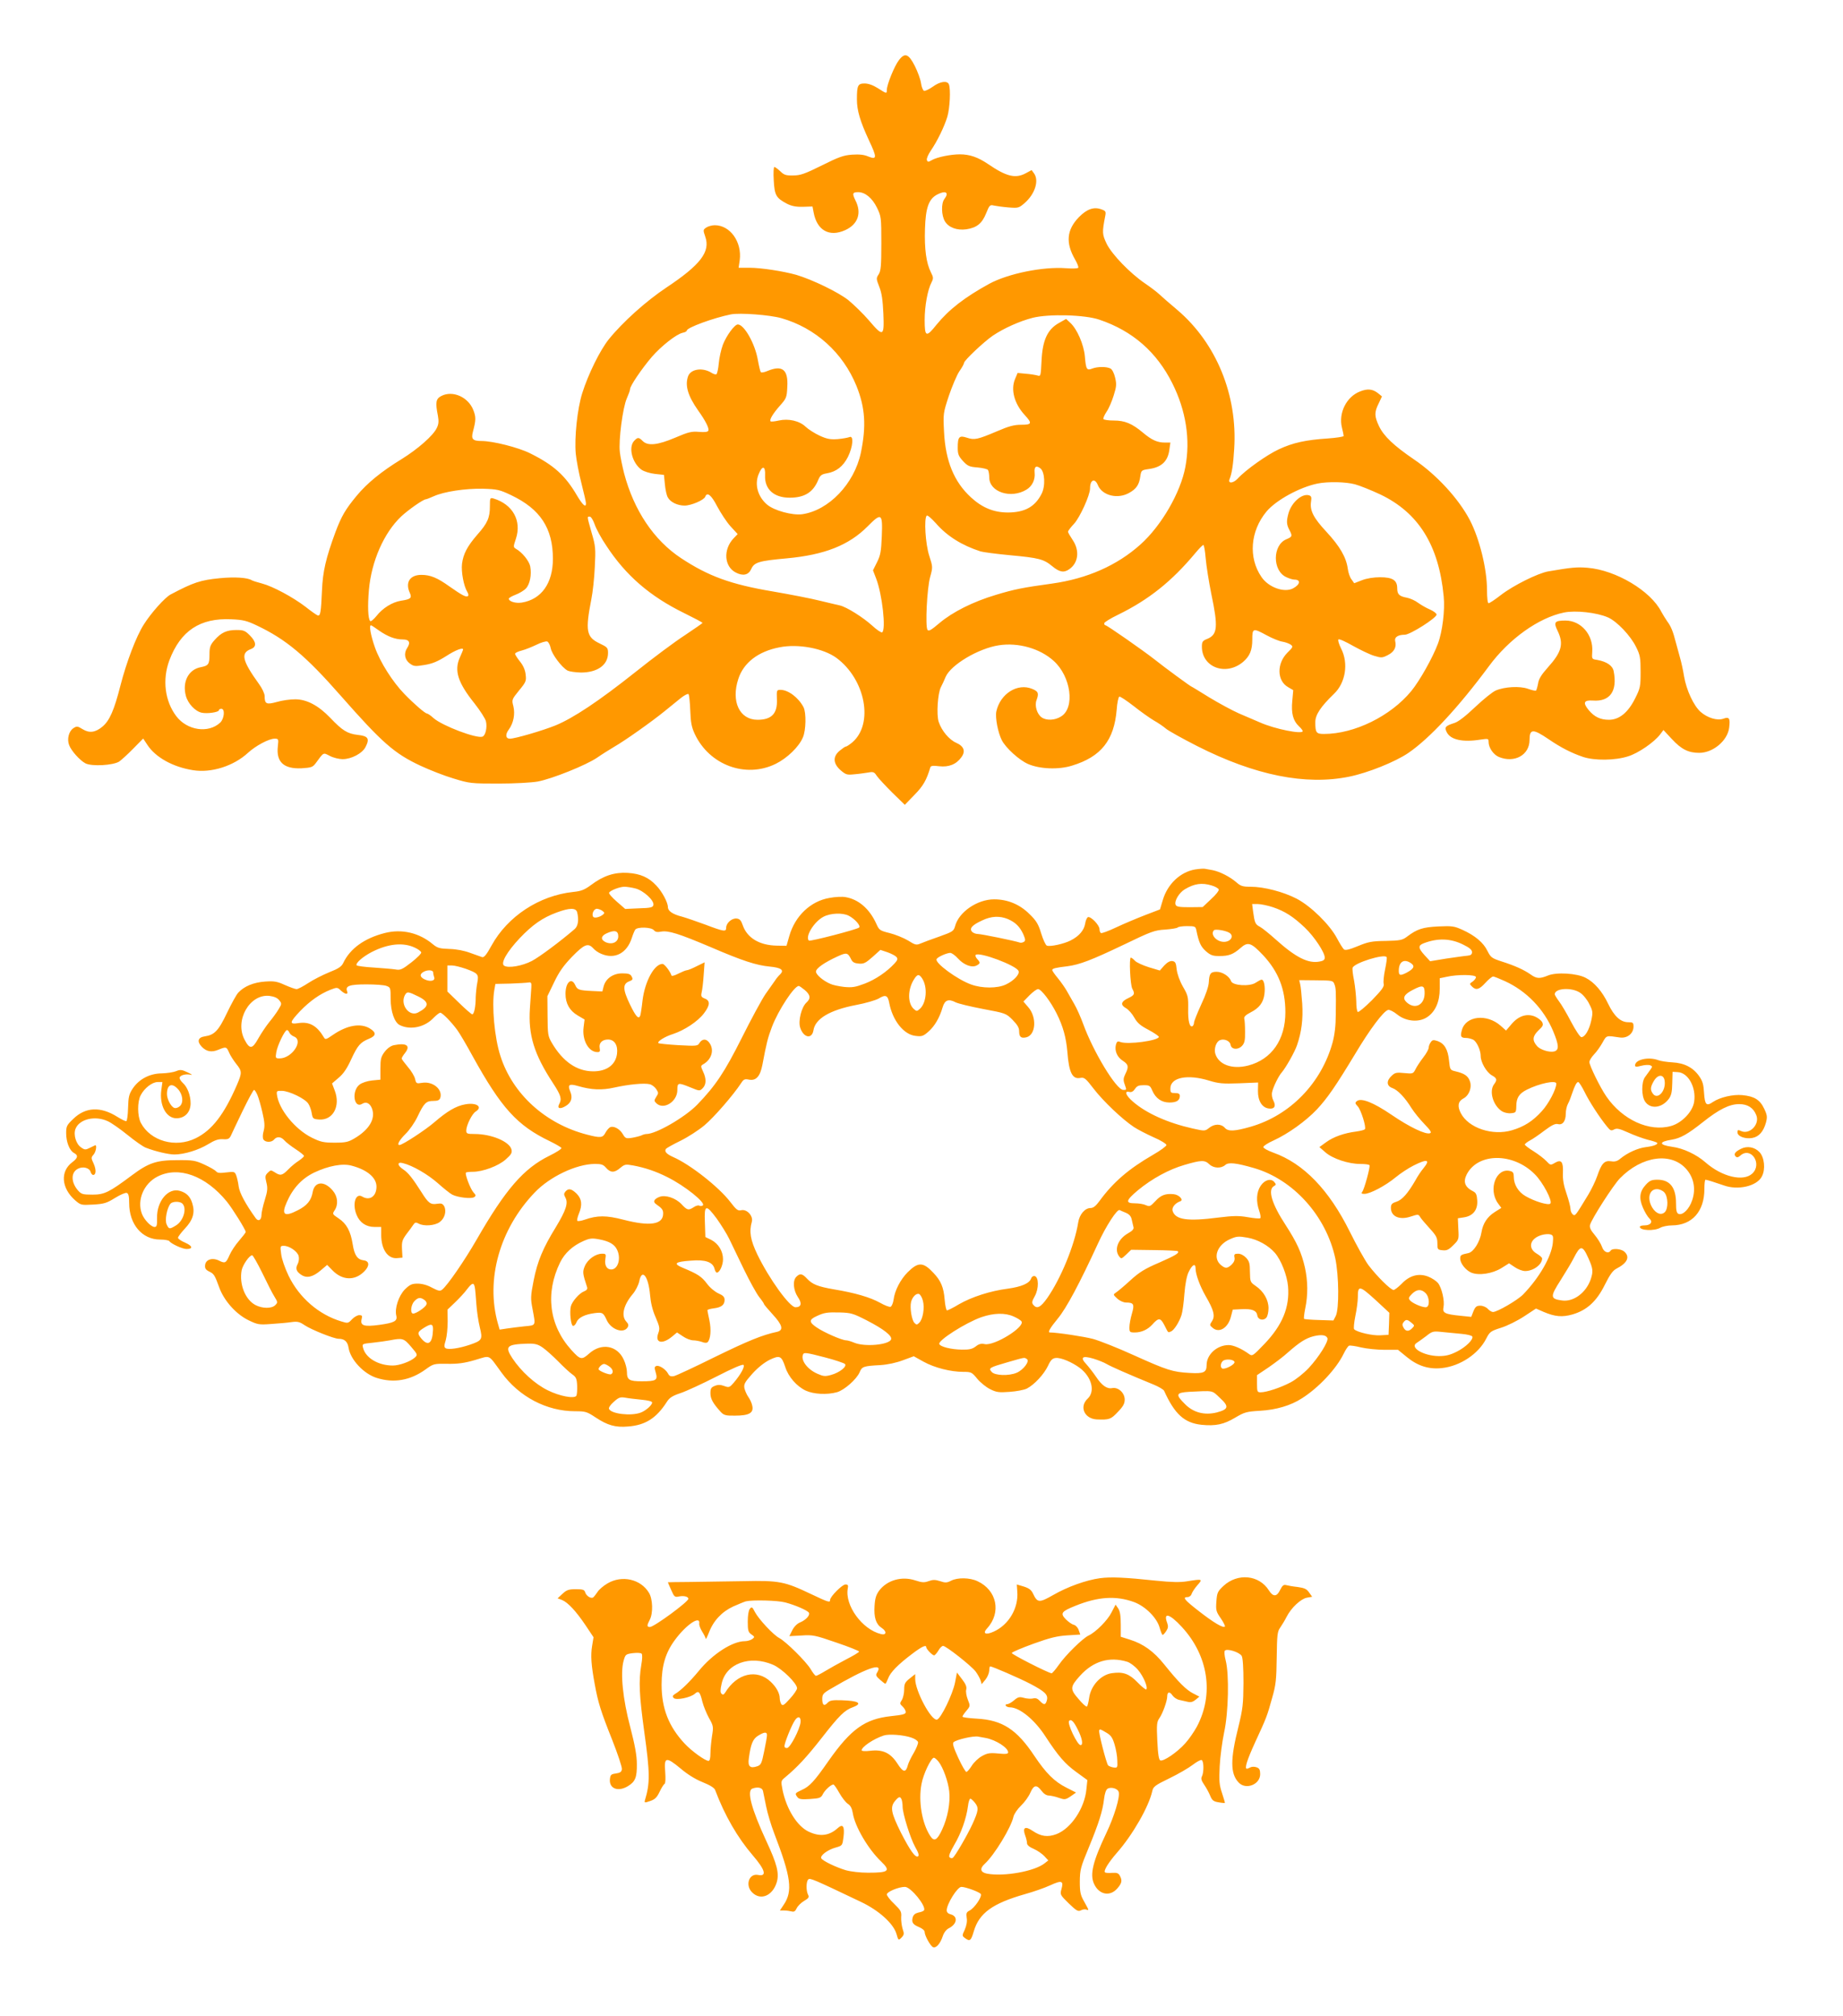
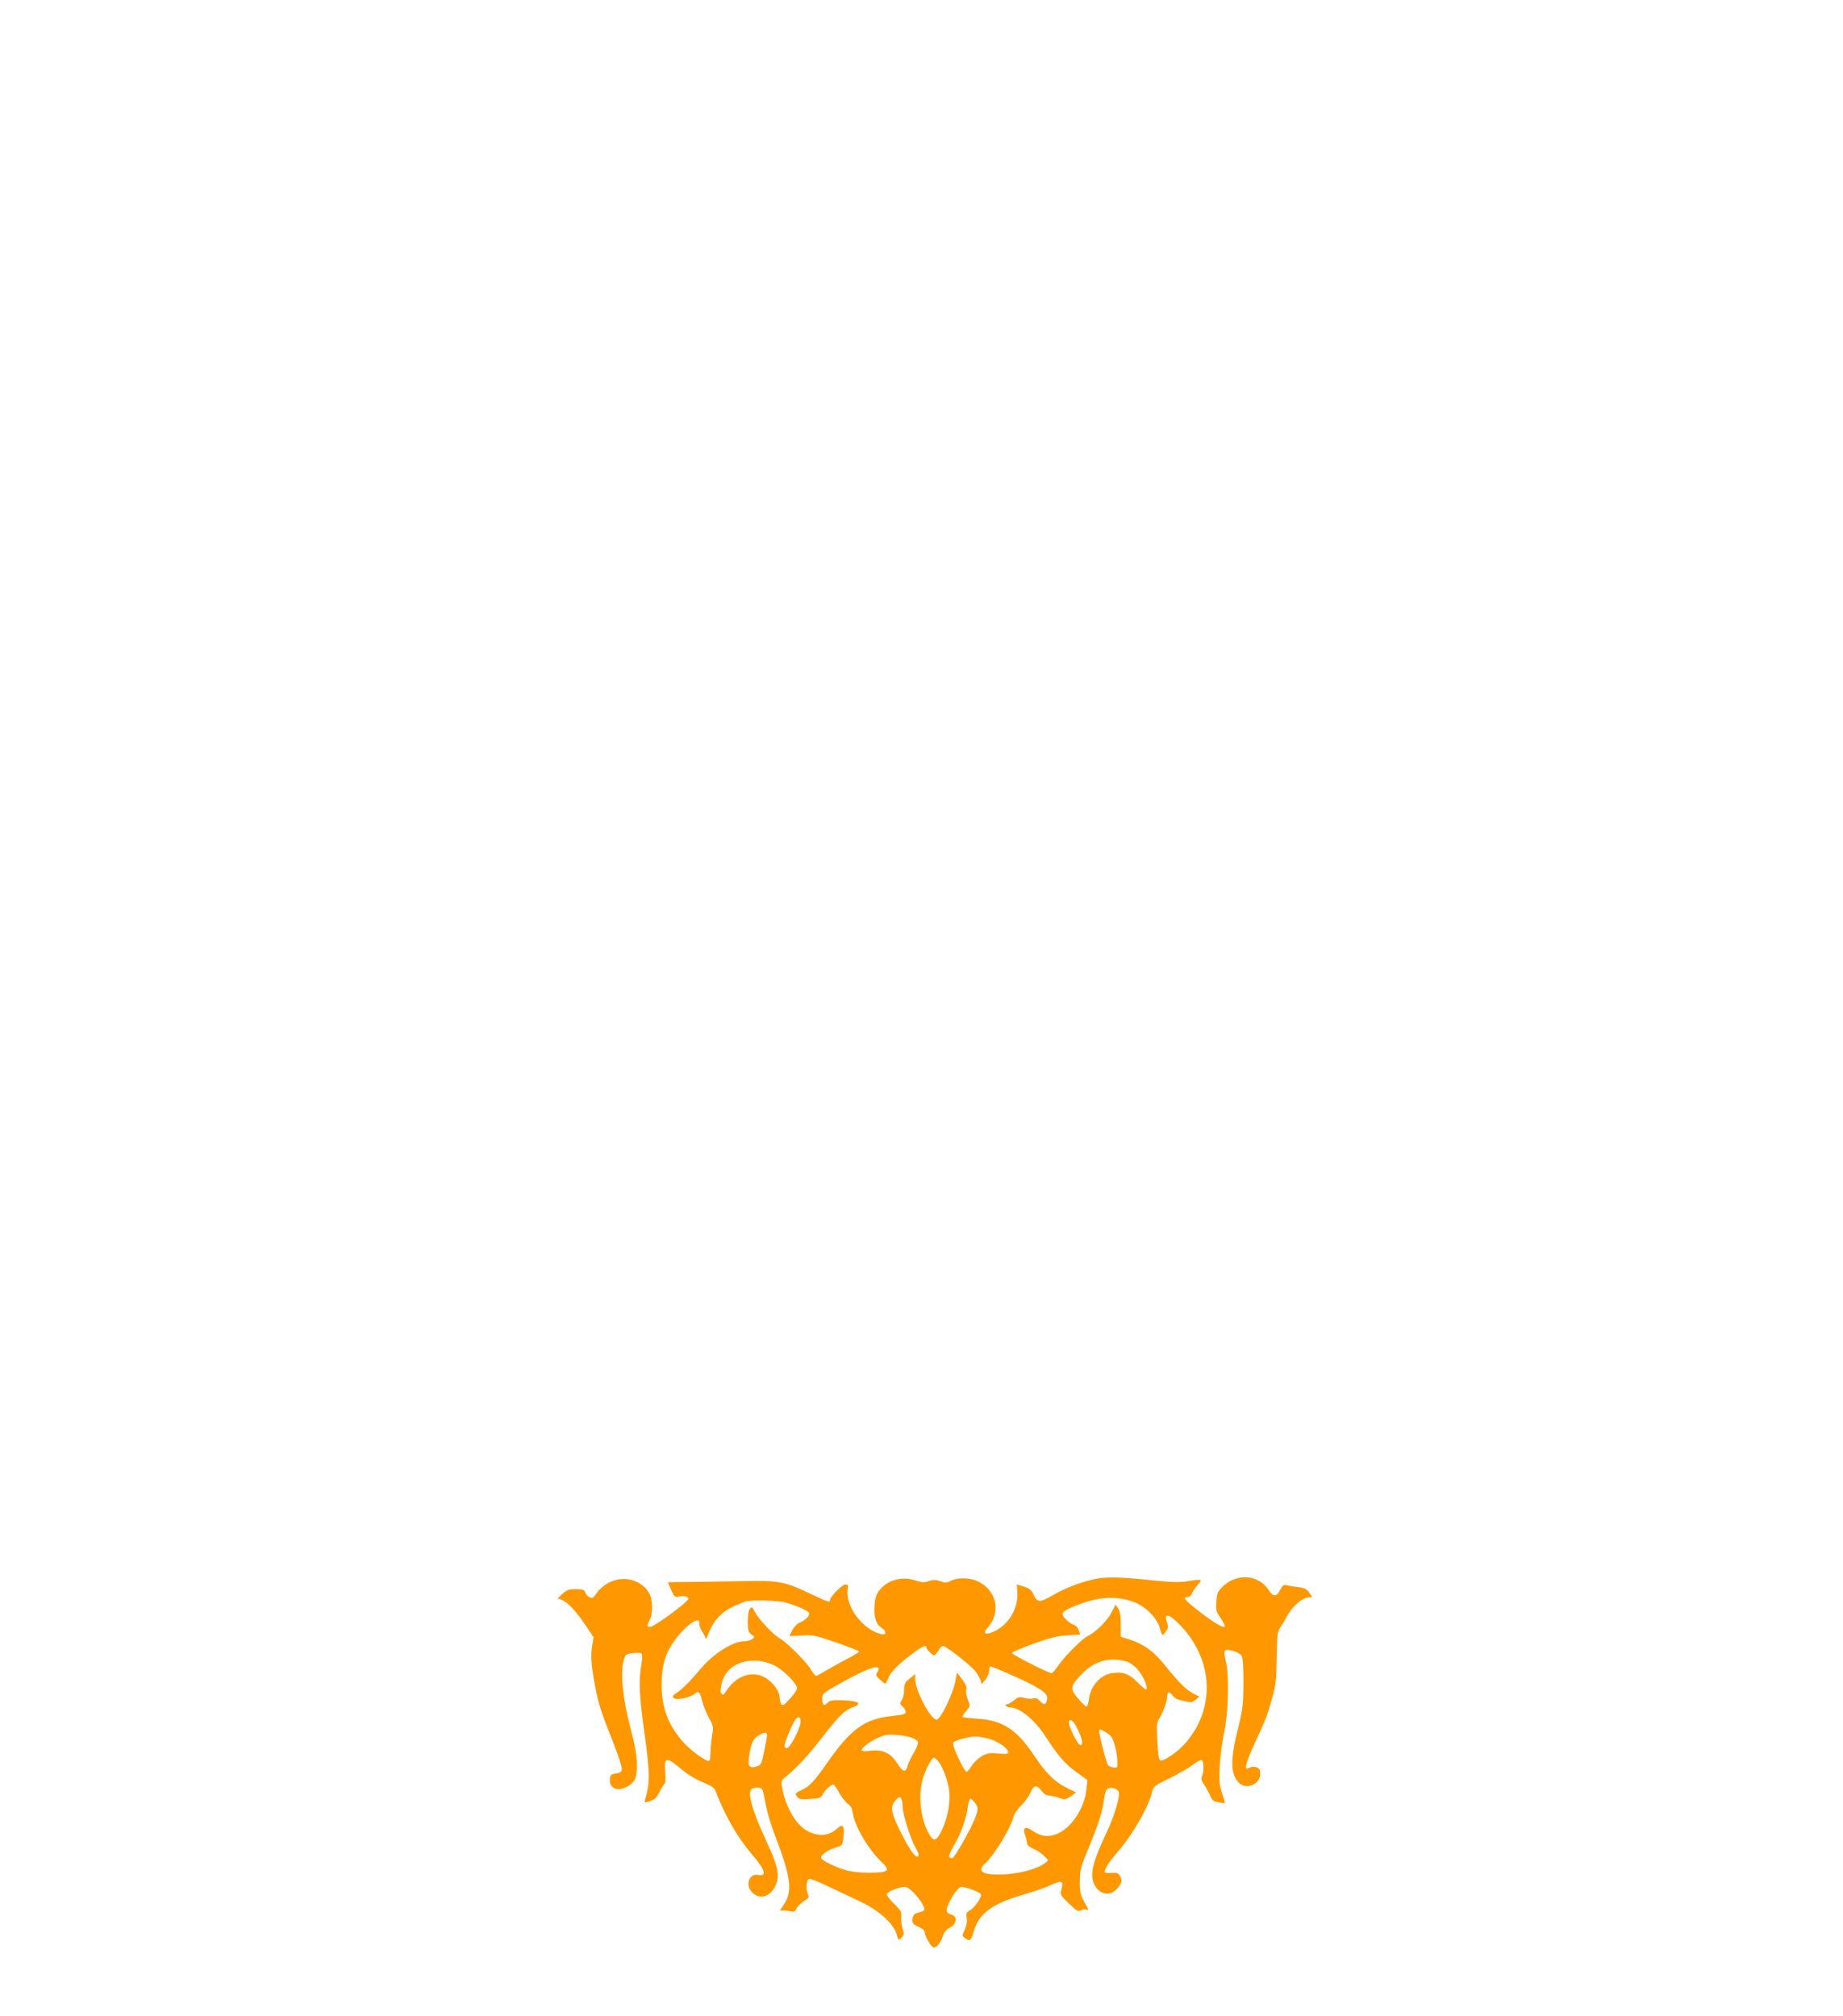
<svg xmlns="http://www.w3.org/2000/svg" version="1.0" width="1170pt" height="1280pt" viewBox="0 0 1170 1280" preserveAspectRatio="xMidYMid meet">
  <g transform="translate(0,1280) scale(0.1,-0.1)" fill="#ff9800" stroke="none">
-     <path d="M5706 12417 c-28 -36 -76 -155 -76 -187 0 -26 -1 -26 -57 10 -30 19 -60 30 -84 30 -43 0 -49 -12 -49 -101 0 -70 20 -138 76 -259 52 -110 52 -126 -3 -104 -27 12 -57 15 -104 12 -55 -4 -85 -15 -193 -69 -107 -53 -135 -63 -181 -63 -45 -1 -58 3 -82 27 -16 15 -33 27 -37 27 -5 0 -7 -38 -4 -85 5 -95 15 -112 83 -148 29 -15 57 -21 102 -20 l61 2 7 -37 c21 -115 100 -159 201 -113 81 37 106 109 64 190 -21 43 -18 51 18 51 44 0 89 -37 119 -98 27 -56 28 -61 28 -227 0 -144 -3 -175 -17 -197 -16 -24 -16 -28 4 -79 16 -40 22 -85 26 -171 6 -146 -1 -149 -92 -42 -36 42 -95 99 -130 128 -64 51 -230 131 -331 161 -82 23 -223 45 -297 45 l-69 0 7 48 c15 116 -61 222 -158 222 -19 0 -43 -7 -55 -15 -20 -14 -20 -16 -6 -57 34 -96 -29 -179 -247 -324 -129 -86 -277 -219 -365 -328 -55 -68 -131 -222 -169 -343 -31 -99 -50 -280 -41 -383 4 -41 20 -126 36 -188 16 -62 29 -120 29 -128 0 -29 -20 -12 -56 48 -75 129 -148 195 -299 270 -74 37 -236 78 -308 78 -56 0 -67 12 -55 58 20 75 20 94 3 138 -32 83 -131 127 -203 90 -35 -18 -39 -40 -22 -126 6 -34 5 -53 -7 -77 -22 -48 -120 -134 -225 -199 -126 -77 -218 -152 -284 -232 -71 -86 -96 -128 -135 -232 -60 -163 -80 -248 -85 -370 -6 -139 -10 -164 -28 -157 -8 3 -42 27 -76 54 -81 62 -208 130 -276 148 -30 8 -60 17 -66 21 -27 17 -108 22 -202 13 -124 -12 -168 -27 -312 -103 -37 -19 -125 -118 -171 -191 -48 -75 -110 -238 -149 -390 -39 -153 -68 -220 -113 -258 -45 -38 -84 -43 -126 -17 -33 20 -37 21 -60 6 -28 -19 -41 -69 -26 -107 14 -37 68 -97 104 -116 40 -20 175 -13 214 12 14 10 54 46 89 82 l63 64 27 -41 c52 -79 162 -140 289 -160 116 -19 258 26 349 110 49 45 133 90 169 90 25 0 26 -2 21 -47 -12 -101 37 -146 150 -141 63 4 71 7 90 32 53 72 46 69 91 46 21 -11 58 -20 80 -20 56 0 126 37 146 78 27 53 16 69 -50 76 -66 8 -97 27 -175 109 -75 78 -149 117 -222 117 -32 0 -84 -7 -117 -17 -66 -18 -77 -13 -77 38 0 15 -16 49 -35 75 -108 150 -119 198 -52 223 37 14 35 45 -7 87 -30 30 -40 34 -85 34 -62 0 -97 -16 -140 -65 -26 -30 -31 -44 -31 -88 0 -65 -6 -73 -55 -83 -78 -14 -119 -93 -95 -182 13 -49 59 -98 100 -107 36 -8 110 3 110 16 0 5 7 9 15 9 25 0 19 -63 -7 -88 -75 -70 -210 -50 -279 41 -73 97 -89 232 -44 354 71 188 195 271 395 261 73 -3 97 -9 162 -40 183 -87 308 -191 530 -444 264 -300 341 -368 508 -446 58 -27 152 -64 210 -81 101 -31 111 -32 285 -32 103 0 209 6 249 13 91 17 307 104 376 151 30 21 80 52 110 70 68 39 239 160 321 227 33 27 79 64 101 82 23 18 44 29 49 25 4 -4 9 -51 11 -103 3 -77 8 -106 29 -151 93 -197 323 -282 513 -189 73 36 148 108 173 168 20 45 22 157 4 192 -32 61 -97 110 -146 110 -24 0 -25 -2 -23 -58 5 -92 -33 -132 -123 -132 -114 0 -169 116 -122 259 33 103 126 175 261 201 119 24 278 -6 362 -67 185 -137 238 -420 100 -537 -17 -14 -35 -26 -40 -26 -5 0 -22 -12 -39 -26 -45 -37 -43 -81 5 -124 34 -29 41 -31 88 -26 28 2 67 8 87 11 33 6 39 4 55 -21 11 -16 55 -63 98 -106 l80 -78 61 63 c56 57 77 94 101 175 3 10 17 12 56 7 61 -7 109 12 141 57 28 38 17 70 -33 92 -45 20 -92 76 -111 133 -15 46 -6 181 14 220 8 15 22 45 30 65 33 77 208 181 338 201 123 19 261 -20 348 -99 110 -99 137 -298 47 -353 -39 -25 -93 -27 -123 -6 -30 21 -46 75 -33 109 16 44 12 56 -27 72 -93 39 -203 -30 -228 -143 -8 -39 10 -134 35 -183 25 -49 111 -127 167 -151 74 -32 194 -37 279 -10 184 56 267 161 283 355 3 44 11 81 17 83 5 2 46 -25 91 -60 44 -35 102 -76 129 -92 27 -15 60 -38 74 -50 14 -13 104 -63 200 -112 367 -186 689 -251 966 -194 118 24 292 94 374 150 135 92 318 289 512 551 128 174 316 308 477 341 73 15 208 0 279 -31 58 -26 143 -116 178 -187 26 -52 29 -69 29 -158 0 -95 -2 -104 -35 -170 -45 -90 -101 -135 -166 -135 -54 0 -92 18 -128 61 -39 47 -32 65 26 61 109 -8 157 60 132 187 -7 35 -44 60 -104 71 -35 5 -35 6 -32 51 8 108 -71 199 -170 199 -69 0 -77 -10 -50 -65 40 -83 27 -134 -62 -233 -41 -46 -58 -73 -62 -103 -4 -21 -10 -41 -13 -44 -4 -2 -27 3 -52 12 -51 18 -147 13 -203 -11 -20 -8 -78 -55 -130 -104 -61 -58 -107 -94 -132 -102 -59 -19 -66 -27 -49 -60 24 -47 101 -64 213 -46 49 7 52 7 52 -14 0 -37 30 -81 65 -96 99 -41 195 12 195 108 0 72 22 72 122 4 76 -52 144 -87 218 -112 73 -24 203 -23 286 4 65 20 166 90 203 139 l21 28 53 -57 c61 -66 106 -88 174 -88 88 0 179 77 190 158 8 61 1 73 -36 59 -39 -14 -100 4 -145 43 -44 39 -90 138 -105 225 -6 39 -18 93 -26 120 -8 28 -19 70 -26 95 -18 71 -31 103 -55 135 -12 17 -28 44 -37 60 -67 133 -288 265 -468 280 -67 6 -105 2 -251 -23 -66 -12 -221 -89 -300 -150 -37 -29 -72 -52 -78 -52 -6 0 -10 33 -10 83 0 134 -47 324 -108 443 -72 138 -212 290 -357 388 -126 86 -191 147 -221 211 -29 62 -30 87 -2 143 l21 45 -23 19 c-35 28 -67 32 -115 13 -87 -33 -139 -137 -116 -230 6 -24 11 -48 11 -53 0 -5 -46 -12 -102 -16 -137 -9 -221 -27 -310 -69 -74 -34 -211 -131 -261 -186 -29 -31 -64 -33 -51 -2 14 35 23 90 29 191 22 340 -113 671 -361 882 -48 40 -99 85 -115 100 -16 15 -57 46 -91 69 -95 65 -210 184 -243 252 -28 59 -29 71 -9 174 6 29 3 34 -22 43 -49 19 -94 3 -145 -49 -78 -81 -85 -163 -24 -269 14 -24 23 -48 20 -52 -3 -5 -38 -6 -78 -3 -146 11 -367 -34 -487 -99 -155 -85 -255 -162 -335 -260 -65 -82 -75 -78 -75 30 0 89 19 193 44 240 12 24 12 31 -4 62 -30 59 -42 149 -38 276 4 135 24 191 78 219 54 28 77 13 45 -29 -21 -28 -19 -105 4 -142 24 -39 76 -58 135 -50 67 10 100 37 126 101 21 53 25 56 49 50 14 -3 56 -9 92 -12 64 -5 67 -4 104 28 65 57 92 141 60 187 l-16 22 -37 -20 c-65 -35 -122 -22 -239 58 -65 44 -117 62 -180 62 -56 0 -142 -17 -176 -36 -24 -14 -28 -14 -33 0 -3 8 8 34 24 58 42 61 87 154 106 217 16 54 22 174 10 205 -10 26 -57 19 -103 -15 -24 -17 -49 -28 -55 -26 -7 3 -16 25 -19 48 -3 24 -21 73 -39 109 -40 79 -64 88 -102 37z m-746 -1637 c217 -62 391 -219 477 -430 56 -139 63 -256 28 -425 -42 -197 -204 -366 -373 -390 -62 -8 -177 23 -222 61 -59 50 -81 127 -54 193 23 58 44 54 41 -7 -4 -88 56 -142 156 -142 94 0 149 34 181 112 13 31 22 37 56 43 59 10 102 43 133 104 32 65 38 138 10 126 -10 -4 -43 -10 -75 -13 -46 -3 -67 0 -115 22 -32 15 -71 40 -88 56 -39 38 -109 54 -171 40 -26 -6 -49 -8 -52 -5 -9 9 14 48 59 99 41 46 44 53 47 118 7 111 -31 142 -125 103 -20 -9 -40 -12 -43 -8 -4 5 -12 39 -19 78 -18 104 -87 225 -127 225 -21 0 -73 -72 -95 -129 -11 -30 -23 -83 -26 -118 -3 -35 -10 -66 -15 -69 -5 -3 -19 1 -31 9 -55 35 -130 25 -148 -20 -22 -59 -3 -125 63 -219 46 -64 71 -113 65 -128 -4 -9 -22 -11 -60 -8 -47 4 -67 -1 -151 -37 -111 -47 -173 -54 -206 -21 -25 25 -32 25 -55 0 -37 -41 -11 -140 47 -182 18 -12 53 -23 87 -27 l56 -6 6 -60 c3 -33 11 -70 18 -82 16 -31 62 -53 107 -53 42 0 123 35 131 56 12 33 39 11 76 -61 22 -41 59 -98 84 -126 l46 -50 -26 -27 c-67 -71 -60 -179 14 -217 46 -24 81 -16 98 22 19 43 48 52 226 68 239 22 394 83 513 203 88 89 96 84 90 -62 -4 -96 -8 -121 -30 -165 l-26 -52 20 -52 c39 -101 64 -326 38 -342 -5 -3 -34 16 -62 42 -58 53 -163 119 -206 129 -15 3 -72 17 -127 30 -55 14 -190 40 -300 59 -267 45 -408 97 -581 211 -173 114 -300 304 -362 539 -11 44 -24 105 -27 135 -9 75 19 284 44 340 11 25 21 52 21 60 0 20 74 129 138 204 59 68 155 144 195 153 15 3 27 9 27 14 0 19 171 81 280 103 56 11 246 -3 320 -24z m2020 -10 c210 -71 363 -205 462 -403 87 -173 116 -359 83 -532 -30 -162 -152 -373 -285 -492 -148 -133 -339 -217 -560 -248 -188 -26 -239 -36 -358 -72 -144 -43 -274 -108 -358 -179 -52 -44 -68 -54 -76 -43 -15 22 -3 266 17 336 17 62 17 63 -6 135 -24 74 -34 236 -16 254 5 5 30 -17 58 -48 71 -82 166 -141 284 -179 17 -5 100 -16 185 -24 185 -17 216 -25 270 -70 46 -38 74 -43 108 -19 58 40 67 118 22 185 -16 24 -30 48 -30 53 0 5 17 28 39 51 37 41 101 181 101 224 0 56 31 68 50 20 28 -66 126 -90 199 -48 45 25 63 52 70 104 6 39 7 40 54 47 82 11 122 50 131 126 l6 42 -34 0 c-49 0 -84 16 -139 62 -70 59 -116 78 -186 78 -33 0 -62 4 -66 9 -3 5 6 26 20 47 14 20 34 67 45 103 18 57 19 72 9 114 -6 27 -19 52 -29 57 -24 13 -82 13 -116 0 -35 -14 -40 -6 -47 78 -7 75 -49 172 -92 212 l-27 25 -46 -26 c-72 -40 -104 -109 -110 -240 -5 -97 -5 -100 -26 -93 -11 3 -45 9 -74 11 l-52 5 -16 -38 c-29 -68 -5 -157 61 -229 49 -53 46 -62 -22 -62 -45 0 -79 -9 -153 -41 -125 -53 -144 -57 -192 -41 -49 16 -58 6 -58 -64 0 -40 5 -53 33 -84 30 -32 40 -37 93 -41 32 -3 62 -10 66 -16 4 -6 8 -27 8 -47 0 -93 137 -138 236 -78 37 22 57 64 52 109 -3 37 9 47 36 27 29 -22 34 -113 8 -163 -42 -82 -106 -117 -212 -118 -91 0 -164 30 -236 96 -107 98 -162 231 -171 417 -6 116 -5 119 31 229 21 61 50 130 66 154 17 24 30 48 30 54 0 15 126 134 183 173 68 46 170 92 252 113 102 26 333 20 425 -12z m1622 -1045 c30 -8 102 -37 160 -64 243 -116 372 -322 403 -647 9 -87 -8 -226 -37 -302 -33 -88 -115 -234 -169 -300 -131 -159 -361 -272 -554 -272 -49 0 -55 8 -55 75 0 47 34 98 119 180 73 70 93 193 45 287 -14 28 -22 54 -17 58 4 5 46 -14 93 -41 47 -26 107 -55 134 -63 46 -14 52 -13 87 5 40 20 56 51 46 89 -6 24 18 40 61 40 34 0 201 106 202 128 0 7 -19 22 -42 32 -24 10 -58 30 -76 43 -18 14 -50 28 -70 32 -49 9 -62 21 -62 60 0 51 -29 70 -109 70 -40 0 -85 -7 -115 -19 l-49 -19 -17 24 c-10 12 -21 44 -24 69 -10 72 -50 141 -135 233 -83 89 -107 136 -98 193 4 26 2 34 -12 39 -45 14 -111 -44 -131 -113 -14 -50 -13 -72 5 -106 21 -40 19 -44 -19 -60 -88 -37 -89 -199 -1 -240 18 -9 42 -16 52 -16 43 0 37 -32 -9 -56 -56 -29 -156 7 -200 73 -84 122 -71 291 32 415 60 72 211 155 325 178 66 13 177 11 237 -5z m-5357 -69 c185 -88 265 -210 265 -404 0 -155 -73 -258 -198 -278 -38 -6 -82 7 -82 25 0 5 20 16 43 25 24 9 54 27 66 40 25 27 37 87 27 140 -7 35 -52 90 -90 111 -18 11 -18 13 -1 64 38 115 -20 219 -142 256 -22 6 -23 4 -23 -50 0 -72 -15 -107 -80 -180 -64 -74 -89 -122 -97 -185 -6 -51 11 -141 33 -177 8 -13 10 -24 4 -28 -12 -8 -39 7 -116 61 -78 56 -122 74 -179 74 -73 0 -104 -48 -73 -115 14 -32 5 -40 -56 -49 -56 -9 -117 -47 -156 -97 -18 -22 -36 -37 -40 -32 -14 14 -17 96 -8 198 16 181 95 362 205 466 45 42 140 109 157 109 4 0 26 9 49 19 66 30 201 50 312 48 93 -3 106 -6 180 -41z m530 -185 c9 -27 42 -89 75 -137 123 -188 276 -320 492 -426 65 -32 118 -60 118 -63 0 -2 -51 -37 -112 -78 -62 -40 -203 -145 -313 -233 -234 -186 -395 -293 -509 -340 -82 -33 -256 -84 -289 -84 -27 0 -31 26 -7 58 30 41 41 98 29 148 -11 41 -10 43 36 100 44 53 47 61 42 101 -3 29 -15 57 -36 83 -17 21 -31 43 -31 49 0 6 19 15 43 21 23 6 65 23 94 37 28 14 59 23 67 20 8 -3 18 -22 22 -42 7 -38 69 -121 106 -142 13 -7 51 -12 86 -13 105 0 172 48 172 124 0 33 -4 37 -54 61 -84 40 -91 80 -52 280 9 44 19 136 22 205 6 116 5 132 -20 217 -30 107 -30 103 -12 103 8 0 21 -21 31 -49z m3879 -215 c4 -47 20 -149 36 -228 44 -209 39 -257 -25 -284 -31 -12 -35 -19 -35 -50 0 -131 152 -188 261 -97 43 37 59 74 59 143 0 72 4 74 92 26 35 -19 79 -37 99 -40 19 -3 43 -12 53 -19 16 -12 15 -16 -22 -52 -67 -68 -66 -176 4 -217 l34 -20 -6 -67 c-8 -79 5 -127 41 -161 14 -13 25 -27 25 -32 0 -22 -177 13 -271 55 -30 13 -90 39 -133 57 -43 19 -128 65 -189 102 -60 37 -110 68 -112 68 -5 0 -173 123 -234 172 -74 58 -303 218 -313 218 -5 0 -8 6 -8 13 0 6 40 31 88 54 194 95 340 211 490 391 24 29 47 52 51 52 5 0 11 -38 15 -84z m-5247 -460 c55 -38 102 -56 150 -56 41 0 51 -19 28 -54 -23 -34 -16 -75 17 -99 25 -18 33 -19 93 -9 50 8 83 22 137 56 60 39 108 57 108 42 0 -2 -9 -25 -21 -51 -37 -83 -12 -160 94 -292 36 -46 68 -96 72 -113 9 -39 -3 -90 -22 -97 -37 -14 -253 68 -310 117 -18 17 -38 30 -43 30 -11 0 -82 61 -142 123 -75 77 -155 203 -188 297 -27 77 -38 140 -25 140 3 0 26 -15 52 -34z" />
-     <path d="M7588 7280 c-95 -16 -176 -93 -206 -194 l-18 -60 -94 -36 c-52 -20 -135 -55 -184 -78 -48 -23 -92 -39 -97 -36 -5 3 -9 14 -9 25 0 25 -55 82 -73 76 -6 -2 -15 -20 -18 -41 -7 -43 -39 -80 -92 -107 -43 -22 -130 -41 -151 -33 -8 3 -24 38 -36 77 -18 60 -31 81 -74 123 -62 62 -139 94 -225 94 -107 0 -225 -81 -248 -171 -9 -31 -15 -35 -99 -65 -49 -17 -103 -37 -119 -44 -28 -12 -35 -10 -81 19 -29 17 -81 38 -117 47 -61 15 -66 19 -83 57 -43 96 -113 157 -196 171 -20 4 -66 2 -102 -5 -120 -20 -219 -115 -255 -241 l-18 -63 -61 1 c-111 2 -189 49 -217 130 -10 30 -19 40 -38 42 -30 4 -67 -28 -67 -58 0 -27 -12 -26 -131 19 -57 21 -124 44 -149 51 -60 15 -90 36 -90 61 0 29 -37 99 -74 137 -47 51 -101 75 -181 80 -84 5 -155 -18 -233 -77 -42 -31 -63 -39 -113 -44 -216 -23 -417 -155 -519 -341 -31 -57 -47 -76 -59 -73 -9 3 -43 15 -76 27 -37 14 -87 24 -132 25 -61 2 -76 6 -104 29 -87 74 -199 100 -307 72 -129 -33 -220 -99 -263 -190 -11 -23 -30 -36 -89 -59 -41 -17 -101 -47 -134 -69 -32 -21 -65 -38 -73 -38 -9 0 -42 12 -74 26 -50 23 -69 26 -126 22 -73 -5 -133 -30 -170 -70 -12 -12 -44 -71 -72 -129 -54 -114 -80 -140 -141 -149 -43 -6 -51 -32 -20 -65 30 -32 63 -38 106 -20 49 20 52 20 68 -17 7 -18 28 -50 45 -72 38 -47 38 -57 6 -132 -82 -190 -159 -290 -263 -341 -128 -63 -287 -18 -348 98 -22 43 -23 133 -1 175 23 45 73 84 108 84 l30 0 -7 -51 c-13 -97 31 -179 96 -179 54 0 90 39 90 95 0 50 -20 103 -49 129 -12 11 -21 25 -21 32 0 17 40 28 72 20 13 -3 3 4 -20 15 -38 18 -48 19 -74 8 -17 -7 -58 -13 -92 -14 -77 -1 -144 -37 -184 -97 -23 -35 -27 -53 -29 -122 -1 -44 -6 -82 -11 -84 -6 -2 -31 11 -57 27 -106 67 -202 63 -280 -13 -41 -39 -45 -47 -45 -90 0 -57 21 -110 49 -126 29 -15 26 -32 -10 -59 -78 -58 -70 -164 17 -241 37 -32 39 -32 115 -28 69 4 86 9 139 42 34 21 67 35 75 32 11 -4 15 -22 15 -65 0 -134 82 -231 196 -231 29 0 56 -5 59 -10 11 -17 83 -50 109 -50 43 0 39 19 -8 40 -25 10 -46 25 -46 31 0 7 20 33 44 59 51 54 65 101 47 159 -13 44 -37 68 -79 80 -74 22 -147 -65 -145 -171 1 -49 -2 -58 -16 -58 -22 0 -66 46 -80 83 -33 87 11 192 99 237 134 68 305 6 440 -159 35 -43 120 -179 120 -193 0 -4 -19 -28 -42 -55 -23 -26 -50 -67 -60 -90 -23 -53 -29 -56 -67 -37 -42 21 -85 8 -89 -28 -2 -20 3 -29 24 -40 32 -15 37 -23 65 -100 30 -85 106 -170 184 -209 60 -29 68 -31 147 -25 46 3 104 8 129 12 38 5 51 2 83 -20 44 -29 186 -86 216 -86 37 0 57 -18 63 -58 12 -75 96 -164 177 -190 109 -35 214 -17 311 53 51 37 54 37 138 36 67 -1 107 4 176 24 103 30 81 40 169 -80 111 -153 287 -245 466 -245 68 0 76 -3 132 -40 74 -49 125 -64 204 -57 111 8 181 53 247 156 17 27 36 39 87 56 36 12 138 59 228 105 103 53 166 80 172 74 10 -10 -17 -60 -62 -113 -26 -30 -30 -32 -60 -21 -24 9 -41 9 -60 1 -23 -9 -28 -16 -28 -47 0 -35 16 -64 66 -119 19 -20 31 -24 90 -23 89 0 119 17 110 61 -3 18 -15 43 -25 57 -10 14 -21 39 -25 55 -5 26 1 38 49 92 35 39 75 71 110 89 65 31 76 27 100 -45 20 -63 73 -123 130 -150 50 -23 135 -28 199 -10 46 13 124 82 143 126 15 37 24 40 133 46 46 3 101 15 143 31 l68 25 63 -35 c69 -38 171 -64 252 -64 49 0 54 -2 88 -44 20 -24 57 -54 82 -66 39 -20 57 -22 123 -17 43 3 92 12 110 21 48 25 108 90 134 144 17 37 28 48 49 50 32 4 103 -26 153 -63 76 -58 99 -149 50 -195 -55 -51 -21 -128 58 -132 79 -3 89 0 133 47 34 35 44 53 44 79 0 43 -41 80 -79 73 -33 -7 -66 16 -103 72 -17 25 -45 61 -61 79 -42 44 -27 57 44 36 29 -9 68 -24 84 -34 27 -16 138 -65 299 -131 32 -13 62 -31 66 -39 67 -148 128 -204 237 -216 90 -9 142 2 214 45 59 35 72 39 159 44 102 6 194 33 265 79 106 67 219 188 265 283 12 25 28 49 34 51 7 3 41 -2 77 -11 35 -8 102 -15 149 -15 l85 0 55 -45 c69 -57 140 -80 223 -71 116 12 233 90 282 187 22 43 28 48 94 69 39 12 105 45 146 72 l76 50 48 -21 c73 -31 119 -35 185 -16 91 27 152 83 204 188 33 66 51 91 75 103 68 35 86 74 49 107 -20 19 -77 23 -87 7 -14 -22 -44 -10 -55 24 -6 18 -27 52 -46 75 -26 30 -34 48 -30 64 10 38 146 250 189 295 141 145 331 170 426 55 45 -54 57 -123 34 -192 -19 -58 -60 -98 -87 -88 -12 5 -16 21 -16 67 0 101 -39 150 -118 150 -36 0 -49 -5 -73 -31 -40 -43 -46 -85 -19 -147 12 -28 30 -58 41 -68 24 -22 8 -44 -32 -44 -16 0 -29 -4 -29 -9 0 -24 91 -28 130 -6 14 8 48 15 75 15 127 1 205 89 205 231 0 33 3 59 7 59 8 0 61 -17 116 -36 90 -33 211 -5 242 57 24 45 16 121 -15 154 -31 33 -79 41 -118 21 -38 -19 -48 -34 -33 -49 7 -7 16 -6 29 6 67 60 142 -52 76 -114 -57 -53 -192 -21 -297 71 -57 50 -141 90 -212 99 -85 12 -86 32 -3 45 56 9 102 35 199 112 102 81 168 114 230 114 53 0 90 -23 108 -69 25 -58 -41 -127 -96 -102 -19 9 -23 8 -23 -8 0 -26 49 -44 94 -36 43 8 71 41 87 98 9 35 8 47 -11 87 -27 58 -64 80 -139 87 -59 6 -143 -14 -186 -43 -42 -29 -52 -19 -57 55 -3 54 -9 77 -31 108 -38 55 -94 84 -170 88 -34 2 -75 8 -90 14 -61 23 -147 4 -147 -33 0 -10 8 -11 38 -3 22 6 47 7 57 4 16 -7 16 -9 1 -30 -9 -12 -24 -33 -34 -47 -22 -32 -22 -118 1 -153 33 -51 107 -43 151 16 16 22 21 44 22 100 l2 72 33 -2 c66 -3 118 -97 104 -188 -9 -63 -78 -135 -147 -154 -138 -39 -308 39 -410 187 -39 56 -108 197 -108 219 0 10 13 31 29 48 16 16 40 50 54 75 27 48 22 46 110 33 47 -7 87 25 87 69 0 25 -3 28 -34 28 -48 0 -89 38 -127 117 -37 78 -88 137 -143 165 -56 29 -186 37 -240 14 -51 -21 -72 -20 -109 7 -43 30 -98 55 -182 82 -65 21 -71 26 -92 67 -25 53 -79 98 -158 134 -53 24 -66 26 -154 22 -99 -5 -134 -16 -199 -65 -29 -22 -44 -25 -135 -27 -89 -1 -112 -6 -177 -33 -53 -22 -79 -28 -88 -21 -7 6 -27 38 -45 72 -46 86 -164 202 -255 250 -85 44 -208 76 -292 76 -51 0 -64 4 -92 29 -41 35 -102 66 -148 76 -19 3 -42 8 -50 9 -8 2 -36 0 -62 -4z m104 -102 c22 -6 42 -18 45 -25 3 -7 -19 -35 -49 -62 l-53 -50 -83 -1 c-67 0 -84 3 -89 16 -9 24 23 77 59 98 60 36 108 43 170 24z m-3658 -19 c51 -13 120 -76 114 -105 -3 -15 -16 -19 -91 -21 l-88 -4 -54 47 c-30 26 -52 51 -48 57 9 14 65 36 96 37 16 0 48 -5 71 -11z m4047 -119 c77 -26 129 -60 202 -129 61 -58 127 -158 127 -191 0 -14 -9 -21 -33 -25 -72 -14 -151 26 -277 139 -41 37 -87 74 -102 82 -29 15 -33 24 -43 97 l-6 47 36 0 c19 0 63 -9 96 -20z m-4417 -32 c12 -48 6 -88 -16 -107 -92 -79 -222 -176 -271 -202 -61 -32 -151 -48 -177 -30 -23 16 18 88 100 175 81 85 144 129 233 162 83 31 123 31 131 2z m160 9 c15 -11 15 -15 4 -24 -21 -17 -56 -25 -63 -13 -10 17 5 50 24 50 9 0 25 -6 35 -13z m1564 -31 c39 -20 78 -64 66 -75 -12 -12 -312 -90 -319 -83 -25 25 32 119 92 151 45 24 122 27 161 7z m1010 -21 c48 -21 75 -47 98 -96 14 -33 15 -42 4 -49 -7 -4 -18 -7 -24 -5 -35 12 -247 55 -268 55 -14 0 -31 7 -38 15 -17 21 2 42 65 71 58 28 111 30 163 9z m1197 -72 c16 -78 28 -103 60 -132 30 -26 44 -31 85 -31 61 0 88 10 134 50 48 43 68 36 144 -44 98 -105 142 -217 142 -363 0 -174 -87 -299 -235 -338 -104 -27 -192 6 -211 79 -7 31 8 74 31 82 27 11 63 -5 67 -29 4 -31 48 -35 74 -6 15 17 19 35 18 88 0 36 -2 74 -5 83 -3 12 9 24 40 40 55 28 81 62 88 116 6 46 -2 92 -18 92 -5 0 -22 -9 -37 -19 -37 -26 -148 -19 -157 10 -10 30 -55 59 -91 59 -39 0 -47 -11 -50 -66 -1 -26 -19 -80 -48 -141 -25 -55 -46 -107 -46 -116 0 -8 -4 -18 -9 -22 -19 -11 -30 33 -28 112 1 73 -1 83 -33 138 -21 37 -36 79 -40 110 -4 42 -9 50 -27 53 -15 2 -32 -7 -52 -28 l-28 -32 -70 21 c-38 12 -78 30 -88 41 -10 11 -22 20 -26 20 -12 0 -4 -172 9 -197 18 -33 15 -41 -25 -60 -47 -22 -52 -43 -15 -64 16 -9 40 -36 53 -60 19 -34 39 -51 91 -78 37 -20 66 -40 65 -45 -8 -24 -196 -49 -244 -32 -18 7 -23 4 -29 -18 -9 -38 8 -78 44 -101 36 -23 39 -39 16 -84 -12 -25 -14 -38 -5 -63 14 -40 14 -38 -8 -38 -44 0 -191 243 -255 420 -15 41 -40 98 -56 125 -16 28 -38 66 -49 86 -11 19 -36 55 -55 78 -20 24 -36 47 -36 52 0 10 20 15 95 24 79 10 156 40 359 137 174 84 195 92 263 96 40 3 76 9 79 13 3 5 30 9 59 9 52 0 55 -2 60 -27z m-3444 1 c9 -11 22 -14 46 -9 46 8 111 -12 316 -99 202 -87 289 -115 374 -123 72 -7 93 -22 66 -49 -10 -9 -25 -27 -33 -40 -8 -12 -35 -50 -60 -85 -24 -35 -92 -161 -151 -279 -109 -217 -166 -303 -283 -424 -78 -80 -261 -186 -322 -186 -8 0 -23 -4 -32 -9 -9 -4 -36 -11 -59 -15 -39 -6 -43 -4 -59 23 -19 33 -56 53 -79 45 -9 -4 -22 -19 -31 -35 -17 -34 -32 -35 -117 -13 -264 68 -473 258 -550 499 -38 116 -56 320 -39 419 l7 39 95 2 c52 2 104 5 115 7 17 3 20 -2 18 -32 -1 -19 -5 -79 -9 -133 -11 -168 26 -290 146 -473 51 -78 58 -101 40 -134 -15 -28 5 -34 40 -13 37 21 47 53 30 93 -18 43 -7 51 48 35 86 -25 152 -28 232 -10 90 20 190 30 225 21 13 -3 32 -17 41 -31 15 -23 15 -27 0 -49 -14 -23 -14 -26 0 -40 46 -46 134 9 134 83 0 48 4 49 83 17 58 -24 59 -24 78 -5 23 23 24 60 2 106 -15 33 -15 36 0 45 54 30 73 91 41 136 -19 28 -45 28 -63 1 -12 -21 -17 -21 -134 -15 -67 4 -124 10 -127 13 -10 10 41 42 93 58 72 24 156 79 195 130 40 52 42 82 6 95 -22 9 -25 15 -20 38 4 15 10 64 13 110 l6 82 -51 -25 c-27 -14 -55 -25 -61 -25 -7 0 -31 -10 -53 -21 -23 -12 -43 -18 -45 -13 -9 28 -45 74 -57 74 -52 0 -112 -110 -127 -232 -5 -46 -12 -89 -14 -95 -10 -28 -28 -9 -67 72 -45 94 -46 129 -2 145 21 8 23 13 14 30 -8 16 -21 20 -60 20 -58 0 -105 -33 -118 -83 l-8 -32 -65 3 c-84 4 -94 8 -107 37 -24 53 -62 18 -62 -55 0 -61 26 -107 77 -137 l44 -26 -6 -48 c-11 -82 31 -159 88 -159 15 0 18 5 14 26 -6 32 16 54 53 54 41 0 64 -37 57 -91 -9 -70 -66 -112 -153 -111 -103 1 -191 62 -261 181 -25 43 -26 54 -27 171 l-1 125 43 89 c32 67 60 106 114 162 77 79 101 89 134 53 10 -12 33 -28 51 -35 86 -37 163 4 194 101 7 22 17 46 22 53 14 18 102 16 118 -4z m3651 -15 c35 -19 13 -59 -32 -59 -48 0 -89 48 -63 74 9 8 69 -1 95 -15z m-3877 -24 c0 -37 -39 -55 -80 -37 -34 16 -31 40 8 57 49 22 72 16 72 -20z m5365 -53 c39 -19 55 -33 55 -47 0 -15 -8 -21 -30 -23 -16 -1 -76 -10 -133 -18 l-103 -17 -35 38 c-41 45 -43 62 -6 76 88 34 171 32 252 -9z m-6656 -19 c20 -9 37 -22 40 -29 3 -7 -25 -35 -62 -64 -59 -46 -71 -51 -102 -45 -19 3 -81 8 -138 12 -56 3 -105 10 -108 14 -8 14 39 55 97 85 104 53 200 62 273 27z m3057 -59 c10 -12 7 -20 -12 -41 -50 -54 -121 -102 -189 -128 -61 -23 -80 -26 -132 -21 -33 4 -72 12 -86 19 -47 20 -92 59 -92 78 0 21 53 58 138 97 57 26 64 24 86 -20 8 -17 21 -24 48 -26 31 -3 44 4 87 42 l50 45 45 -15 c25 -9 50 -22 57 -30z m390 -9 c38 -42 89 -61 119 -45 24 13 25 18 3 42 -9 10 -13 21 -9 25 21 22 259 -67 272 -102 9 -21 -31 -63 -81 -86 -53 -25 -150 -25 -219 0 -88 31 -235 139 -220 162 8 14 63 38 86 39 10 0 32 -16 49 -35z m2722 8 c3 -5 -2 -39 -10 -78 -8 -38 -12 -79 -9 -91 5 -17 -11 -39 -74 -104 -44 -44 -85 -78 -90 -75 -6 3 -10 34 -10 68 -1 34 -7 93 -14 132 -8 38 -12 75 -9 81 12 31 202 90 216 67z m155 -39 c26 -18 18 -35 -29 -60 -39 -20 -49 -18 -49 12 0 59 34 79 78 48z m-6001 -35 c79 -29 83 -35 73 -89 -5 -25 -9 -66 -10 -91 0 -60 -10 -109 -22 -109 -5 0 -43 33 -84 73 l-74 72 0 83 0 82 30 0 c16 0 55 -10 87 -21z m-207 -23 c0 -8 3 -21 6 -30 9 -22 -21 -31 -56 -16 -34 14 -39 34 -12 49 25 15 62 13 62 -3z m3104 -38 c36 -55 28 -155 -14 -193 -19 -17 -21 -17 -40 0 -38 35 -38 120 0 183 23 38 34 40 54 10z m3516 8 c0 -7 -10 -20 -21 -28 -20 -13 -21 -15 -5 -31 26 -26 46 -21 86 23 20 22 42 40 49 40 6 0 39 -13 74 -29 138 -63 248 -177 307 -318 37 -89 39 -120 6 -129 -31 -7 -88 11 -108 34 -32 36 -29 63 8 99 30 28 33 35 24 54 -7 11 -27 27 -46 35 -51 21 -104 4 -148 -48 l-35 -41 -35 31 c-88 77 -220 62 -245 -27 -12 -41 -7 -51 25 -51 14 0 34 -5 46 -11 23 -12 48 -67 48 -104 0 -39 36 -102 70 -122 34 -19 36 -29 15 -57 -33 -44 -7 -134 49 -171 14 -9 39 -15 58 -13 31 3 33 5 34 43 0 54 17 81 66 106 79 40 188 63 188 39 0 -35 -48 -127 -92 -175 -58 -64 -112 -98 -189 -121 -124 -37 -276 14 -325 108 -23 44 -18 75 15 93 38 19 58 74 41 114 -12 31 -35 46 -90 59 -34 8 -35 10 -41 68 -7 71 -29 108 -72 124 -27 9 -34 8 -44 -7 -7 -9 -13 -25 -13 -34 0 -10 -15 -38 -34 -62 -19 -25 -42 -59 -50 -76 -15 -29 -17 -29 -71 -24 -49 5 -59 3 -80 -17 -35 -32 -33 -65 4 -78 34 -12 80 -60 122 -128 17 -27 54 -72 82 -101 39 -40 47 -54 35 -58 -27 -10 -130 39 -244 117 -116 79 -193 109 -220 87 -13 -10 -12 -15 6 -34 20 -22 54 -130 45 -144 -2 -5 -27 -11 -54 -15 -79 -10 -145 -34 -191 -67 l-44 -32 39 -34 c46 -40 146 -73 220 -73 30 0 56 -3 59 -8 6 -10 -33 -153 -46 -169 -8 -10 -4 -13 14 -13 36 0 134 52 198 105 30 25 82 59 114 75 87 44 108 38 63 -17 -13 -15 -37 -50 -52 -78 -47 -81 -83 -123 -120 -135 -29 -9 -35 -17 -35 -39 0 -55 55 -79 126 -55 46 15 49 15 59 -2 5 -10 33 -42 60 -72 43 -47 50 -60 50 -96 0 -39 2 -41 33 -44 26 -3 39 3 68 32 35 35 36 37 32 103 l-3 68 39 6 c58 9 88 48 84 107 -2 36 -8 49 -24 57 -54 27 -67 60 -43 108 71 139 295 140 432 2 51 -50 115 -171 99 -187 -12 -12 -98 13 -158 48 -45 26 -74 73 -74 123 0 24 -5 32 -23 36 -88 23 -141 -115 -78 -204 l22 -30 -41 -26 c-48 -30 -76 -73 -85 -129 -10 -61 -50 -125 -83 -132 -48 -10 -52 -13 -52 -35 0 -30 35 -74 70 -89 48 -20 134 -7 192 29 l48 30 36 -24 c20 -14 50 -25 66 -25 52 0 108 41 108 80 0 6 -16 20 -35 31 -59 35 -42 97 33 118 17 5 41 7 53 4 19 -5 21 -11 17 -54 -9 -88 -86 -222 -189 -328 -35 -36 -164 -111 -191 -111 -8 0 -23 9 -33 20 -10 11 -31 20 -47 20 -24 0 -32 -6 -44 -35 l-14 -36 -68 7 c-100 10 -116 18 -108 55 8 40 -11 122 -35 153 -11 13 -39 32 -63 41 -60 23 -118 7 -168 -46 -21 -21 -44 -39 -51 -39 -19 0 -107 88 -160 158 -23 32 -76 127 -118 212 -132 266 -293 433 -486 502 -35 13 -63 28 -63 35 0 7 29 26 65 42 92 42 205 123 275 197 68 73 120 149 244 354 93 156 181 273 209 278 9 2 35 -11 57 -29 56 -45 138 -52 190 -17 52 34 80 98 80 180 l0 67 43 9 c69 16 187 15 187 -2z m-899 -44 c10 -26 11 -41 9 -192 0 -71 -7 -129 -20 -178 -71 -259 -270 -464 -521 -536 -101 -29 -142 -31 -163 -7 -24 27 -66 27 -100 0 -26 -21 -28 -21 -104 -4 -157 35 -294 96 -379 170 -46 39 -58 71 -23 62 13 -3 24 3 35 19 12 19 24 24 56 24 36 0 41 -3 54 -34 21 -49 59 -76 109 -76 45 0 66 13 66 42 0 13 -8 18 -30 18 -27 0 -30 3 -30 29 0 71 109 92 246 50 59 -18 86 -21 190 -17 l121 5 -1 -53 c-1 -63 26 -107 69 -112 36 -5 47 15 29 50 -9 17 -12 39 -8 55 8 35 42 103 61 124 26 30 83 131 97 173 29 84 39 165 33 264 -4 53 -9 109 -13 123 l-6 26 107 -1 c103 -1 108 -2 116 -24z m-6017 -12 c25 -9 26 -13 26 -82 0 -80 24 -149 57 -166 67 -34 160 -15 217 47 17 17 35 31 41 31 13 0 70 -58 108 -110 14 -19 58 -93 97 -165 183 -331 283 -441 491 -541 37 -18 69 -37 73 -42 3 -6 -31 -28 -76 -50 -163 -80 -278 -212 -463 -534 -75 -130 -183 -288 -218 -316 -13 -11 -23 -9 -64 12 -30 17 -64 26 -92 26 -37 0 -49 -6 -81 -37 -39 -40 -66 -121 -54 -167 8 -34 -14 -45 -109 -58 -97 -13 -122 -5 -111 38 5 20 2 24 -15 24 -12 0 -33 -12 -47 -27 -23 -25 -26 -26 -67 -13 -143 43 -267 150 -335 290 -23 48 -44 108 -47 138 -7 50 -6 52 17 52 35 0 87 -36 94 -65 4 -15 1 -37 -6 -50 -16 -29 -9 -49 24 -70 34 -22 73 -13 123 30 l40 34 33 -34 c64 -66 144 -68 204 -6 34 35 31 65 -6 69 -39 5 -58 32 -69 102 -13 83 -39 131 -89 164 -40 27 -41 28 -26 51 25 37 20 89 -11 125 -54 65 -116 60 -128 -9 -9 -53 -36 -86 -96 -116 -84 -43 -104 -28 -69 51 39 90 96 151 174 189 91 43 180 60 238 44 99 -26 158 -76 158 -133 0 -62 -43 -92 -91 -63 -42 25 -64 -48 -35 -117 20 -49 61 -76 112 -76 l44 0 0 -50 c0 -93 42 -154 102 -148 l33 3 -3 54 c-2 46 1 58 28 95 17 22 37 49 44 60 10 15 16 17 34 7 33 -18 101 -13 132 9 33 23 46 69 30 101 -10 17 -18 20 -45 16 -41 -7 -56 4 -99 73 -56 88 -84 124 -116 145 -39 26 -40 50 -2 40 61 -15 156 -70 220 -126 37 -33 79 -67 93 -74 35 -18 120 -28 139 -16 12 8 12 13 -4 30 -20 22 -56 117 -48 126 3 3 22 5 43 5 64 0 163 37 209 78 36 32 42 42 37 64 -13 50 -127 98 -234 98 -48 0 -53 2 -53 23 1 33 36 104 59 119 49 30 6 60 -67 46 -57 -10 -114 -44 -194 -113 -55 -48 -203 -145 -222 -145 -18 0 -1 31 38 70 25 24 59 73 76 109 42 88 55 101 101 101 28 0 39 5 44 19 17 54 -47 107 -115 96 -36 -6 -38 -5 -45 25 -4 17 -24 51 -46 76 -21 25 -39 49 -39 53 0 5 9 20 21 35 37 47 11 66 -70 50 -20 -4 -42 -20 -59 -42 -23 -31 -27 -45 -27 -106 l0 -71 -52 -5 c-30 -3 -64 -14 -80 -26 -53 -40 -37 -156 17 -122 24 15 48 4 61 -29 25 -65 -16 -135 -111 -191 -39 -23 -56 -27 -125 -27 -71 0 -89 4 -146 32 -106 53 -209 179 -221 273 -3 23 0 25 32 24 47 -1 147 -50 167 -81 9 -13 19 -41 22 -61 6 -35 9 -37 47 -40 88 -6 137 85 99 184 l-17 45 43 37 c30 25 53 60 79 117 41 88 57 107 113 130 46 19 47 39 5 65 -59 36 -145 21 -235 -41 -43 -30 -48 -31 -57 -15 -44 74 -92 101 -162 90 -59 -9 -57 4 12 77 61 63 124 108 192 135 42 16 44 16 66 -5 26 -24 48 -28 40 -6 -14 35 14 45 122 45 56 0 114 -4 128 -10z m2655 -26 c36 -30 39 -54 11 -79 -32 -29 -54 -117 -40 -160 21 -64 74 -75 84 -17 11 74 104 129 270 161 60 11 124 30 144 41 44 27 58 21 67 -27 21 -112 92 -202 167 -210 40 -5 49 -2 82 27 40 35 71 89 90 154 14 47 37 56 83 32 16 -8 94 -27 173 -42 143 -27 146 -27 188 -69 31 -32 42 -50 42 -73 0 -36 12 -46 46 -38 61 16 67 129 11 192 l-30 35 39 40 c21 21 45 39 54 39 20 0 79 -77 118 -155 41 -82 60 -152 68 -243 10 -132 32 -176 82 -166 25 5 34 -2 86 -70 61 -79 181 -193 255 -242 24 -16 81 -45 125 -65 45 -19 81 -42 81 -49 0 -7 -38 -35 -85 -62 -154 -89 -252 -173 -339 -292 -24 -33 -40 -46 -58 -46 -35 0 -70 -40 -78 -91 -23 -145 -111 -358 -197 -481 -42 -59 -65 -71 -88 -43 -11 13 -9 23 9 55 27 48 26 123 -1 128 -9 2 -19 -5 -22 -15 -10 -31 -61 -53 -148 -65 -110 -14 -228 -52 -310 -99 -36 -22 -71 -39 -76 -39 -5 0 -12 31 -15 69 -6 77 -24 120 -71 169 -65 70 -97 71 -164 4 -45 -45 -82 -116 -89 -173 -3 -22 -12 -43 -19 -46 -8 -3 -38 9 -68 26 -62 34 -155 62 -294 85 -102 18 -135 31 -171 70 -28 30 -43 32 -65 10 -25 -24 -20 -85 9 -129 28 -40 22 -65 -15 -65 -37 0 -168 182 -242 335 -44 92 -53 145 -35 208 10 37 -32 82 -68 73 -20 -5 -31 3 -69 53 -73 95 -255 238 -363 285 -42 19 -57 35 -45 52 4 5 45 28 92 51 47 23 115 67 152 98 60 50 184 193 233 268 16 25 23 28 51 22 44 -8 70 21 84 94 26 138 34 171 61 242 40 105 141 259 170 259 4 0 21 -12 38 -26z m3935 -23 c-2 -75 -65 -103 -117 -52 -25 25 -13 48 42 76 64 34 76 29 75 -24z m987 6 c19 -12 45 -44 58 -71 23 -45 24 -53 13 -105 -13 -60 -40 -106 -63 -106 -8 0 -37 44 -65 97 -28 54 -63 113 -78 132 -14 19 -26 39 -26 43 0 39 107 46 161 10z m-7375 -24 c71 -35 70 -64 -3 -102 -55 -28 -114 50 -83 110 14 25 21 24 86 -8z m-884 -23 c18 -22 17 -24 -4 -59 -12 -20 -38 -56 -59 -81 -20 -25 -51 -71 -69 -103 -38 -69 -55 -71 -88 -7 -63 122 33 290 158 277 30 -4 50 -12 62 -27z m65 -206 c3 -8 16 -20 29 -25 64 -24 -12 -139 -91 -139 -26 0 -27 2 -21 39 7 43 54 141 68 141 5 0 11 -7 15 -16z m8731 -308 c8 -64 -45 -121 -75 -80 -18 25 -16 43 7 82 26 43 63 42 68 -2z m-509 -68 c30 -62 97 -165 144 -222 20 -25 26 -27 44 -17 18 9 34 5 90 -20 37 -17 92 -37 122 -45 30 -7 57 -16 60 -19 10 -10 -20 -22 -69 -28 -52 -6 -118 -36 -163 -73 -20 -17 -35 -21 -60 -17 -41 6 -60 -13 -87 -93 -11 -32 -37 -86 -57 -119 -85 -140 -83 -137 -99 -125 -8 7 -14 22 -14 34 0 13 -11 56 -25 97 -18 51 -25 91 -23 131 3 72 -10 89 -51 65 -27 -16 -29 -16 -54 11 -15 16 -52 44 -82 63 -30 18 -55 38 -55 42 0 4 14 16 31 25 18 9 60 38 94 64 47 35 68 45 85 41 30 -8 50 19 50 66 0 20 6 48 14 63 8 14 19 43 26 65 17 50 29 73 39 73 5 0 23 -28 40 -62z m-8930 18 c31 -33 38 -86 13 -109 -11 -10 -26 -15 -36 -11 -21 8 -46 55 -46 88 0 59 30 74 69 32z m505 -38 c8 -18 22 -68 32 -111 14 -61 16 -86 8 -117 -7 -23 -7 -45 -2 -54 11 -20 52 -21 68 -1 18 21 44 19 66 -6 10 -12 43 -37 72 -56 28 -18 52 -38 52 -42 0 -5 -15 -18 -32 -30 -18 -11 -49 -36 -67 -55 -39 -40 -51 -43 -87 -19 -24 15 -26 15 -44 -3 -17 -17 -18 -24 -9 -61 9 -35 8 -54 -10 -112 -12 -38 -21 -81 -21 -94 0 -34 -20 -45 -37 -21 -64 89 -103 161 -108 202 -3 26 -11 58 -16 71 -9 22 -13 23 -63 17 -40 -5 -56 -4 -64 7 -7 8 -40 27 -75 43 -57 26 -72 29 -172 28 -132 0 -182 -17 -290 -98 -142 -106 -172 -121 -248 -121 -63 0 -71 3 -93 28 -44 52 -44 113 0 136 31 17 73 7 81 -19 3 -11 11 -20 16 -20 19 0 21 32 4 71 -17 36 -17 40 -2 57 17 18 24 67 10 60 -5 -2 -20 -10 -35 -17 -24 -12 -31 -12 -52 3 -33 21 -51 81 -37 118 24 63 125 87 206 49 22 -10 78 -49 126 -88 47 -38 98 -74 115 -80 59 -23 143 -43 181 -43 62 0 153 28 214 65 42 26 66 34 95 32 31 -2 40 2 50 23 6 14 40 85 75 158 35 72 67 132 72 132 4 0 14 -15 21 -32z m6043 -440 c27 -26 75 -28 101 -5 20 19 68 14 182 -19 250 -72 459 -304 517 -574 23 -109 25 -321 3 -365 l-15 -29 -90 3 c-49 1 -93 5 -96 7 -3 2 0 31 7 66 18 85 17 175 -2 261 -22 95 -50 157 -123 270 -87 133 -114 223 -74 246 15 8 15 11 3 26 -21 25 -61 15 -87 -24 -27 -40 -30 -99 -9 -159 8 -23 11 -44 6 -47 -5 -3 -40 0 -79 7 -58 10 -92 9 -183 -2 -200 -26 -276 -15 -294 42 -6 21 15 49 49 61 23 8 -8 42 -43 45 -51 5 -81 -6 -116 -45 -31 -33 -36 -35 -59 -25 -14 7 -46 12 -70 12 -63 0 -58 18 19 83 90 74 196 132 296 161 106 31 128 32 157 4z m-3829 -23 c28 -32 53 -32 90 0 28 23 33 24 83 15 74 -14 143 -37 214 -73 112 -55 250 -166 226 -181 -6 -4 -16 -4 -21 -1 -6 4 -22 0 -35 -9 -34 -22 -42 -21 -78 18 -38 40 -102 61 -140 47 -36 -14 -44 -32 -21 -47 37 -26 44 -35 44 -59 0 -70 -83 -83 -253 -39 -108 28 -165 28 -245 0 -23 -8 -44 -11 -47 -7 -3 5 2 25 10 45 23 56 19 93 -14 127 -33 32 -52 36 -71 14 -11 -13 -11 -20 0 -40 18 -34 3 -80 -61 -186 -82 -133 -117 -217 -141 -338 -20 -102 -20 -116 -7 -183 20 -108 23 -102 -51 -109 -36 -4 -86 -10 -112 -14 l-46 -7 -11 38 c-79 280 11 600 233 832 96 101 264 181 382 182 42 0 54 -4 72 -25z m6718 -156 c24 -27 26 -101 3 -125 -23 -22 -56 -10 -80 29 -34 57 -19 117 30 117 16 0 36 -9 47 -21z m-9408 -71 c30 -30 7 -109 -40 -138 -42 -26 -46 -25 -60 6 -13 27 2 104 24 131 13 16 60 17 76 1z m3392 -95 c27 -38 63 -95 79 -128 16 -33 58 -121 94 -195 36 -74 79 -152 96 -174 17 -21 31 -42 31 -45 0 -4 25 -33 55 -66 63 -68 71 -101 28 -111 -94 -20 -184 -57 -393 -159 -129 -64 -247 -119 -261 -122 -21 -4 -30 0 -38 16 -15 28 -57 55 -75 48 -12 -5 -12 -12 -3 -42 14 -48 3 -55 -89 -55 -80 0 -94 9 -94 60 0 19 -9 54 -20 77 -41 91 -142 109 -220 39 -47 -42 -56 -40 -113 23 -141 156 -167 360 -71 556 29 59 80 106 149 136 39 17 53 19 100 10 64 -12 97 -32 113 -67 26 -55 5 -124 -38 -124 -28 0 -43 27 -37 65 5 33 4 35 -21 35 -41 0 -91 -36 -109 -78 -16 -37 -14 -49 14 -134 4 -12 -2 -20 -19 -27 -30 -11 -76 -64 -84 -95 -9 -37 0 -119 13 -124 7 -2 17 8 23 23 11 29 53 50 116 58 49 6 54 3 76 -45 28 -60 106 -87 132 -46 8 13 6 22 -8 37 -34 37 -18 105 41 175 18 21 36 57 41 80 17 87 59 33 69 -87 4 -47 15 -95 35 -140 26 -61 28 -71 17 -102 -23 -62 26 -73 89 -20 l30 25 38 -25 c20 -14 49 -25 65 -25 15 0 40 -5 55 -10 16 -7 31 -7 36 -2 19 19 24 78 12 137 -7 33 -13 63 -13 66 -1 4 17 9 39 12 50 6 70 22 70 54 0 18 -9 28 -39 41 -22 10 -54 36 -73 62 -34 45 -58 61 -152 100 -65 27 -52 39 50 46 92 8 139 -9 150 -51 3 -14 10 -25 15 -25 17 0 39 46 39 85 0 51 -29 99 -75 123 l-37 18 -3 92 c-5 115 6 118 75 25z m2597 37 c23 -10 34 -23 38 -45 4 -16 9 -37 11 -47 3 -11 -7 -23 -34 -38 -64 -36 -90 -102 -58 -146 14 -18 15 -18 46 11 l31 30 146 -2 c80 -1 147 -4 150 -7 12 -11 -14 -27 -119 -73 -91 -39 -125 -60 -183 -113 -39 -36 -80 -70 -91 -77 -18 -12 -18 -13 9 -38 15 -14 40 -25 55 -25 50 0 55 -11 38 -70 -9 -30 -16 -69 -16 -87 0 -31 2 -33 35 -33 41 0 81 18 110 50 40 45 52 44 76 -2 27 -53 23 -50 42 -42 20 7 54 61 68 106 6 18 14 78 18 133 5 63 15 115 27 139 23 48 44 58 44 22 0 -37 28 -113 65 -177 51 -88 60 -124 40 -156 -17 -26 -17 -27 5 -45 42 -34 98 3 115 75 l11 42 57 3 c65 3 94 -8 99 -40 4 -28 39 -36 58 -13 7 9 13 35 13 59 0 53 -31 107 -81 141 -35 24 -36 27 -37 89 0 54 -4 68 -24 90 -15 16 -35 26 -51 26 -23 0 -27 -4 -23 -24 3 -16 -3 -30 -18 -45 -28 -26 -40 -26 -68 -3 -54 45 -25 128 57 164 42 19 54 20 111 10 64 -11 133 -49 174 -96 40 -46 78 -143 84 -214 11 -132 -36 -246 -151 -366 -74 -77 -76 -78 -98 -62 -47 34 -98 56 -128 56 -74 0 -140 -60 -140 -127 0 -47 -18 -55 -107 -50 -109 6 -143 17 -354 112 -103 47 -220 93 -260 104 -57 15 -228 41 -274 41 -15 0 0 27 50 88 55 66 139 224 255 476 51 112 123 222 138 213 4 -2 21 -10 39 -17z m2937 -289 c29 -65 31 -83 15 -132 -29 -86 -109 -146 -182 -136 -77 10 -77 24 -9 130 33 52 70 114 82 138 43 85 56 85 94 0z m-8419 -93 c30 -62 64 -130 77 -150 22 -36 22 -38 5 -55 -22 -22 -81 -22 -125 1 -65 34 -104 132 -88 220 7 35 49 96 67 96 5 0 34 -51 64 -112z m1349 -90 c3 -13 7 -61 10 -106 3 -46 13 -113 22 -149 19 -78 16 -84 -66 -112 -66 -22 -133 -32 -151 -21 -10 7 -10 16 1 52 7 24 12 77 12 118 l-1 75 47 45 c26 25 61 62 76 83 33 43 44 46 50 15z m5722 -85 l84 -78 -2 -70 -3 -70 -53 -3 c-49 -3 -145 19 -165 38 -5 4 -1 42 7 83 9 42 16 96 16 120 0 78 10 77 116 -20z m314 47 c27 -27 28 -90 1 -90 -26 0 -85 26 -100 44 -11 13 -8 20 13 41 30 30 59 32 86 5z m-3191 -49 c12 -44 0 -117 -23 -139 -14 -14 -18 -15 -31 -1 -17 17 -30 97 -21 133 8 32 33 57 51 50 8 -4 19 -22 24 -43z m-3164 5 c11 -8 16 -19 12 -29 -7 -18 -64 -57 -84 -57 -20 0 -15 54 7 78 24 25 39 27 65 8z m2807 -129 c109 -56 163 -99 155 -121 -13 -35 -168 -49 -234 -21 -19 8 -42 15 -51 15 -26 0 -139 49 -186 81 -51 34 -51 50 -3 72 49 23 66 26 149 24 70 -2 84 -6 170 -50z m934 24 c23 -10 45 -24 49 -31 22 -36 -172 -156 -233 -144 -23 5 -38 1 -58 -15 -21 -16 -40 -21 -88 -20 -68 1 -137 18 -143 36 -8 23 166 134 267 170 79 27 151 29 206 4z m2524 -39 c21 -17 21 -19 5 -35 -22 -23 -42 -21 -55 4 -9 15 -8 24 1 35 15 18 22 18 49 -4z m-6211 -44 c-3 -87 -30 -108 -73 -58 -29 35 -27 43 18 71 44 27 56 24 55 -13z m6530 -27 c36 -3 66 -11 68 -17 7 -20 -43 -68 -99 -96 -42 -21 -69 -28 -114 -28 -97 1 -188 55 -140 84 10 6 37 26 60 43 39 31 44 32 101 26 33 -3 89 -9 124 -12z m-852 -27 c8 -21 -54 -120 -118 -189 -33 -35 -83 -75 -116 -92 -62 -33 -152 -63 -190 -63 -21 0 -23 4 -23 55 l0 54 73 49 c39 27 95 69 122 94 75 66 114 91 164 104 50 12 80 8 88 -12z m-5817 -55 c42 -49 42 -51 24 -68 -27 -25 -98 -51 -140 -51 -92 0 -173 48 -189 112 -7 26 -6 26 62 33 37 4 86 11 108 15 81 16 89 13 135 -41z m834 -4 c21 -14 65 -54 99 -88 34 -35 75 -73 90 -83 24 -17 29 -27 31 -72 1 -29 -1 -57 -5 -64 -13 -20 -106 -3 -182 35 -81 40 -168 119 -224 203 -50 76 -37 89 98 93 45 1 64 -4 93 -24z m1796 -64 c62 -16 117 -35 124 -41 15 -16 -34 -55 -89 -70 -37 -10 -48 -9 -86 8 -62 27 -105 83 -92 120 6 17 16 16 143 -17z m1279 -10 c20 -13 -22 -69 -65 -87 -50 -21 -137 -18 -158 5 -22 25 -17 28 104 63 112 32 102 30 119 19z m1318 -18 c5 -13 -46 -43 -72 -43 -18 0 -20 31 -3 48 16 16 70 12 75 -5z m-3969 -29 c23 -16 29 -39 12 -49 -11 -7 -80 21 -80 32 0 12 22 33 35 33 6 0 21 -7 33 -16z m3877 -200 c59 -54 55 -72 -21 -92 -77 -19 -148 -1 -201 53 -62 61 -58 73 25 78 160 8 144 11 197 -39z m-3672 -11 c41 -4 67 -10 67 -18 0 -16 -40 -52 -73 -64 -61 -23 -188 -8 -201 24 -3 8 11 28 31 45 31 28 41 31 72 26 20 -4 66 -9 104 -13z" />
    <path d="M6984 2780 c-89 -12 -208 -55 -298 -107 -88 -50 -100 -50 -127 7 -12 26 -26 36 -60 47 -24 7 -44 13 -44 13 0 0 1 -20 3 -44 9 -106 -54 -213 -151 -256 -51 -23 -71 -11 -40 22 91 100 62 242 -62 299 -49 23 -126 24 -167 3 -27 -14 -37 -14 -70 -3 -31 10 -46 10 -73 0 -28 -10 -42 -9 -85 5 -85 28 -177 2 -228 -64 -20 -27 -27 -49 -30 -98 -5 -73 9 -116 44 -139 35 -22 32 -49 -3 -40 -120 29 -231 183 -211 290 4 20 1 25 -15 25 -20 0 -96 -76 -97 -97 0 -20 -9 -17 -121 36 -168 80 -202 87 -429 82 -107 -2 -259 -4 -338 -5 -78 0 -142 -2 -142 -2 0 -1 9 -23 21 -49 19 -44 23 -47 50 -41 31 6 59 -1 59 -15 0 -19 -218 -179 -244 -179 -20 0 -20 10 -1 46 22 42 19 132 -5 171 -52 87 -171 114 -263 60 -26 -15 -55 -40 -64 -55 -10 -15 -22 -30 -27 -34 -14 -10 -44 9 -51 32 -5 17 -15 20 -60 20 -45 0 -58 -5 -84 -29 l-31 -29 29 -11 c37 -16 87 -69 149 -161 l50 -75 -9 -55 c-10 -60 -6 -121 17 -245 21 -115 38 -170 111 -353 35 -89 63 -172 61 -185 -2 -17 -11 -23 -38 -27 -31 -4 -35 -9 -38 -36 -6 -60 52 -83 115 -44 46 28 57 55 56 140 0 54 -12 119 -42 235 -47 177 -64 343 -42 421 11 39 13 42 58 48 26 3 51 2 56 -3 6 -6 5 -34 -2 -73 -17 -101 -13 -190 19 -423 37 -265 37 -327 4 -436 -4 -15 -1 -16 33 -4 30 10 43 22 60 58 12 25 26 48 32 51 6 4 7 34 4 76 -8 95 5 98 96 23 44 -38 96 -70 141 -88 47 -19 75 -36 80 -50 61 -162 142 -302 239 -415 80 -93 91 -136 33 -124 -57 11 -83 -66 -37 -111 53 -54 130 -22 156 64 17 57 2 116 -67 264 -94 203 -124 317 -88 331 35 13 64 6 68 -16 3 -13 12 -57 20 -98 8 -41 31 -118 51 -170 107 -278 119 -367 60 -454 l-24 -36 27 0 c15 0 36 -3 48 -6 15 -4 23 1 32 21 7 14 28 35 47 46 29 17 33 24 25 39 -13 25 -13 83 1 97 11 11 30 3 336 -143 113 -54 204 -136 224 -202 12 -43 13 -43 32 -24 17 18 18 24 7 56 -6 20 -10 53 -9 74 3 34 -2 43 -44 84 -26 24 -47 52 -47 60 0 17 75 48 115 48 37 0 137 -123 121 -149 -3 -5 -19 -11 -36 -14 -20 -5 -31 -14 -36 -31 -8 -32 1 -45 42 -62 19 -8 34 -21 34 -30 0 -23 37 -91 54 -97 19 -7 45 22 61 70 7 22 23 43 38 50 54 27 60 77 11 89 -15 4 -24 13 -24 25 0 40 68 149 93 149 28 0 119 -34 124 -46 7 -19 -40 -87 -71 -104 -21 -10 -23 -18 -19 -47 4 -21 -1 -48 -12 -74 -18 -38 -18 -40 1 -54 31 -23 38 -18 56 43 34 116 119 177 325 236 51 14 123 39 160 56 74 34 87 29 71 -26 -9 -33 -7 -36 47 -89 49 -47 59 -53 77 -44 11 6 26 8 34 5 19 -7 18 -6 -13 50 -24 42 -28 60 -28 129 1 74 5 90 57 215 63 153 88 231 97 309 4 33 12 58 22 64 22 14 66 1 71 -21 9 -32 -29 -156 -78 -259 -86 -181 -106 -263 -79 -323 31 -69 100 -84 147 -31 30 34 34 51 17 82 -8 16 -19 20 -49 18 -22 -2 -42 0 -45 3 -11 10 22 63 76 125 100 114 202 292 224 391 6 28 17 37 108 81 56 27 123 66 149 86 26 20 52 34 57 30 14 -8 14 -80 1 -104 -7 -13 -3 -27 15 -53 13 -19 30 -50 38 -70 12 -29 21 -36 53 -41 21 -4 39 -5 40 -4 1 1 -7 29 -18 62 -17 51 -20 76 -15 170 3 61 16 157 28 215 28 127 33 370 10 458 -8 31 -10 57 -5 62 15 15 93 -10 107 -34 7 -14 11 -73 11 -171 -1 -134 -4 -163 -32 -278 -52 -206 -52 -298 1 -354 45 -49 137 -14 137 53 0 27 -5 37 -22 43 -13 5 -30 5 -40 0 -9 -5 -19 -9 -22 -9 -17 0 0 54 52 168 73 158 76 166 108 282 24 83 27 115 29 256 2 144 4 165 22 190 11 16 30 47 41 69 29 57 89 113 128 121 l34 6 -20 28 c-15 22 -30 28 -72 34 -29 3 -62 9 -73 12 -16 4 -24 -2 -38 -30 -21 -45 -45 -46 -72 -3 -62 98 -198 111 -288 28 -37 -35 -41 -43 -45 -99 -4 -55 -2 -64 28 -107 17 -25 29 -49 26 -52 -11 -11 -69 23 -163 96 -94 73 -109 91 -74 91 11 0 23 9 26 21 4 11 20 36 37 55 35 39 32 40 -67 24 -42 -7 -97 -6 -195 4 -197 21 -287 25 -356 16z m216 -152 c72 -27 145 -100 162 -163 7 -25 15 -45 19 -45 4 0 14 11 23 25 12 18 13 30 6 50 -27 71 15 60 93 -25 168 -182 205 -426 95 -633 -18 -33 -51 -81 -75 -107 -49 -55 -137 -115 -157 -107 -9 4 -15 37 -19 124 -5 104 -3 121 13 144 21 29 50 110 50 139 0 29 16 32 33 6 9 -13 28 -26 44 -29 15 -3 39 -9 53 -12 18 -5 33 -1 50 13 l24 20 -39 20 c-45 23 -93 71 -183 183 -68 85 -134 132 -220 159 l-57 18 0 78 c0 58 -5 85 -17 103 l-16 23 -26 -50 c-25 -50 -100 -125 -145 -146 -37 -17 -147 -125 -189 -186 -21 -30 -42 -54 -46 -54 -28 5 -255 121 -253 129 2 6 64 32 138 59 105 38 151 49 216 53 l81 5 -10 28 c-5 16 -19 31 -31 34 -13 3 -35 19 -51 35 -37 38 -28 50 62 86 144 58 257 65 372 23z m-2215 -2 c64 -17 140 -50 150 -65 9 -16 -18 -46 -56 -62 -18 -7 -38 -27 -49 -49 l-19 -38 77 4 c72 5 86 2 222 -45 80 -27 144 -53 144 -57 -1 -5 -38 -27 -83 -50 -44 -23 -103 -56 -131 -73 -28 -17 -55 -31 -60 -31 -5 0 -20 19 -34 43 -29 48 -156 174 -199 197 -37 19 -132 121 -155 166 -16 32 -20 34 -32 19 -8 -10 -13 -41 -13 -81 0 -56 3 -67 23 -81 22 -15 22 -17 5 -30 -11 -7 -31 -13 -46 -13 -79 0 -205 -81 -293 -189 -57 -69 -114 -125 -152 -147 -15 -10 -16 -15 -7 -25 16 -16 108 3 135 28 23 21 32 11 47 -52 7 -27 26 -74 42 -103 28 -50 29 -55 19 -115 -5 -34 -10 -83 -10 -109 0 -30 -4 -48 -12 -48 -21 0 -106 61 -151 109 -102 109 -147 224 -147 375 0 120 25 203 84 283 70 96 162 159 155 106 -2 -10 7 -34 19 -53 12 -19 22 -39 22 -45 1 -5 10 13 21 41 28 74 82 131 153 164 34 15 70 30 81 33 43 10 203 6 250 -7z m895 -284 c0 -12 39 -52 50 -52 5 0 17 14 27 30 9 17 23 30 30 30 19 0 180 -127 207 -163 13 -18 27 -43 31 -56 l7 -24 24 29 c13 16 23 41 24 57 0 15 3 27 6 27 13 0 186 -75 255 -111 93 -49 114 -69 105 -104 -8 -31 -19 -32 -45 -4 -14 15 -27 20 -44 15 -13 -3 -39 -1 -57 4 -28 8 -37 6 -62 -15 -16 -14 -36 -25 -44 -25 -9 0 -12 -4 -9 -10 3 -5 15 -10 26 -10 61 0 157 -78 226 -185 81 -124 124 -174 196 -226 l70 -51 -6 -57 c-11 -121 -97 -250 -190 -286 -56 -21 -99 -15 -152 21 -47 32 -65 21 -47 -29 7 -18 12 -41 12 -51 0 -10 16 -24 43 -35 23 -10 53 -31 67 -46 l25 -27 -23 -18 c-63 -51 -258 -86 -366 -66 -42 8 -48 32 -15 62 61 55 168 231 183 300 4 17 25 48 48 70 22 21 49 58 59 82 22 50 40 53 71 12 14 -19 31 -30 47 -30 14 -1 43 -7 64 -15 36 -12 41 -12 74 10 l34 24 -61 31 c-77 39 -129 91 -203 201 -112 169 -204 228 -364 237 -51 3 -93 8 -93 13 0 4 11 21 25 37 25 30 25 31 9 71 -9 23 -14 52 -10 64 4 17 -3 35 -27 66 l-32 42 -12 -63 c-15 -76 -91 -232 -115 -236 -37 -7 -138 183 -138 258 l0 31 -35 -28 c-30 -24 -35 -34 -35 -71 0 -23 -7 -53 -15 -66 -14 -21 -13 -24 5 -41 11 -10 20 -26 20 -35 0 -13 -17 -18 -94 -26 -165 -18 -254 -82 -396 -284 -91 -131 -121 -163 -171 -185 -43 -20 -44 -22 -26 -46 9 -12 26 -15 80 -11 62 4 69 7 82 33 14 26 51 59 66 59 4 0 21 -24 37 -53 17 -30 41 -61 55 -70 17 -11 26 -29 31 -59 13 -84 97 -228 180 -307 62 -60 49 -71 -83 -71 -51 0 -110 7 -142 16 -63 19 -144 58 -155 75 -10 17 40 55 92 69 42 12 42 13 49 67 8 68 -4 86 -37 56 -54 -49 -114 -56 -185 -22 -73 35 -140 143 -165 264 -11 58 -11 58 18 82 78 65 135 127 230 248 113 145 146 177 199 196 64 24 35 41 -72 44 -59 2 -75 -1 -89 -16 -22 -24 -34 -15 -34 24 0 29 6 37 53 64 224 132 338 173 296 105 -11 -17 -9 -23 17 -46 16 -14 31 -26 34 -26 4 0 11 15 18 33 14 39 62 88 152 156 62 47 90 60 90 43z m1277 -93 c18 -6 49 -29 68 -52 34 -40 64 -111 52 -123 -3 -4 -28 16 -55 44 -53 55 -92 69 -162 59 -71 -9 -136 -80 -146 -159 -4 -27 -10 -51 -14 -53 -5 -3 -29 19 -54 49 -54 62 -53 76 10 146 85 94 187 124 301 89z m-2249 -19 c56 -24 152 -118 152 -149 0 -9 -20 -39 -45 -66 -37 -41 -46 -47 -55 -35 -5 8 -10 25 -10 38 0 31 -22 71 -57 104 -88 84 -215 54 -289 -68 -9 -14 -15 -16 -23 -8 -9 8 -9 24 0 63 27 129 179 185 327 121z m174 -366 c-5 -44 -64 -158 -84 -162 -11 -2 -18 3 -18 12 0 20 45 132 66 163 20 31 40 24 36 -13z m1760 -45 c28 -55 36 -99 18 -99 -21 0 -87 140 -73 154 13 13 29 -2 55 -55z m182 -20 c29 -17 39 -32 52 -76 9 -30 17 -76 17 -101 2 -45 1 -47 -23 -44 -14 2 -29 8 -35 13 -11 11 -64 217 -57 224 7 7 7 7 46 -16z m-2155 -16 c0 -10 -8 -56 -18 -103 -15 -75 -20 -86 -43 -94 -46 -16 -62 -2 -54 51 12 91 26 123 59 143 40 25 57 25 56 3z m916 -15 c22 -7 41 -20 43 -29 2 -9 -11 -40 -27 -68 -17 -28 -33 -62 -37 -76 -13 -52 -30 -50 -67 8 -44 68 -93 91 -174 81 -31 -4 -53 -2 -53 3 0 22 76 73 140 94 33 11 125 4 175 -13z m475 -3 c64 -13 140 -62 140 -91 0 -10 -15 -12 -64 -7 -54 5 -69 2 -103 -17 -22 -12 -51 -40 -64 -61 -13 -21 -29 -39 -34 -39 -6 0 -29 40 -52 90 -30 65 -38 92 -29 99 21 17 126 41 156 35 8 -1 31 -6 50 -9z m-301 -151 c28 -36 60 -124 67 -187 8 -72 -10 -168 -45 -243 -32 -69 -51 -79 -76 -40 -52 80 -76 220 -55 329 11 63 61 167 79 167 5 0 19 -12 30 -26z m-235 -240 c3 -9 6 -28 6 -44 0 -45 49 -201 80 -257 21 -36 26 -54 18 -59 -17 -11 -51 38 -109 151 -61 123 -69 160 -39 198 25 31 35 34 44 11z m466 -21 c24 -31 22 -49 -16 -133 -31 -68 -112 -208 -126 -216 -5 -3 -14 -2 -20 4 -7 7 3 32 30 79 43 72 77 168 87 246 3 26 10 47 15 47 5 0 18 -12 30 -27z" />
  </g>
</svg>